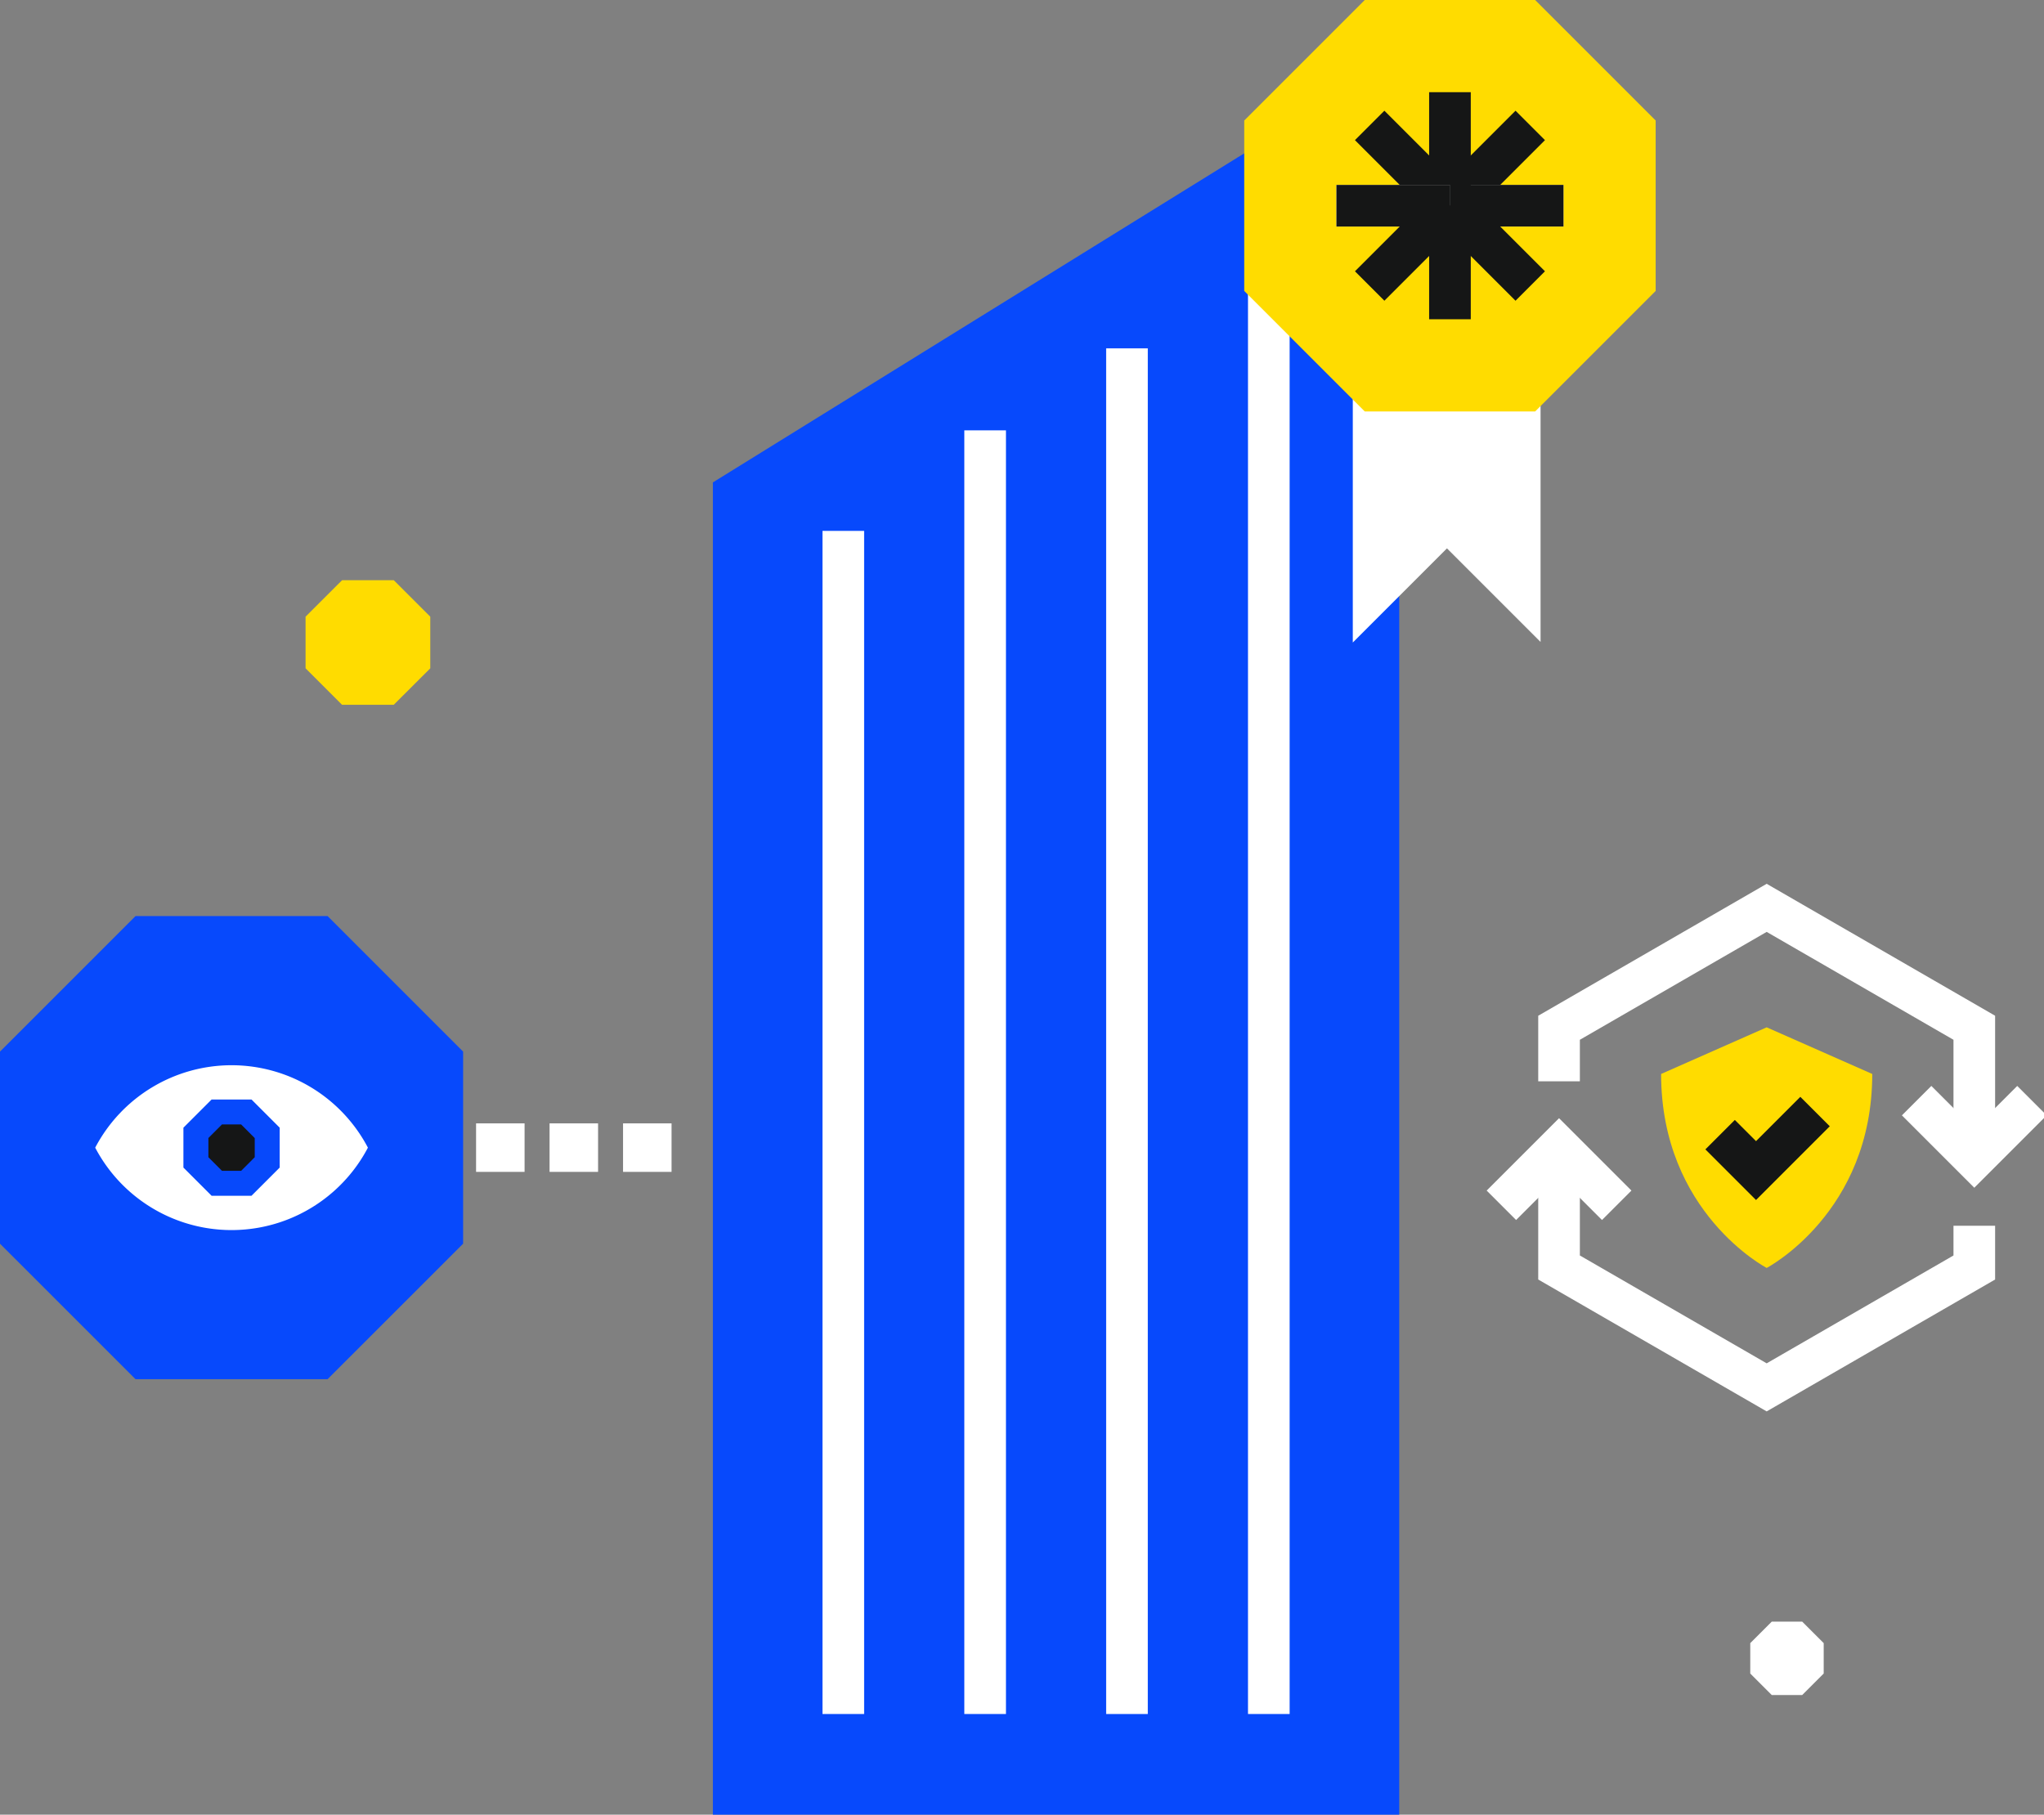
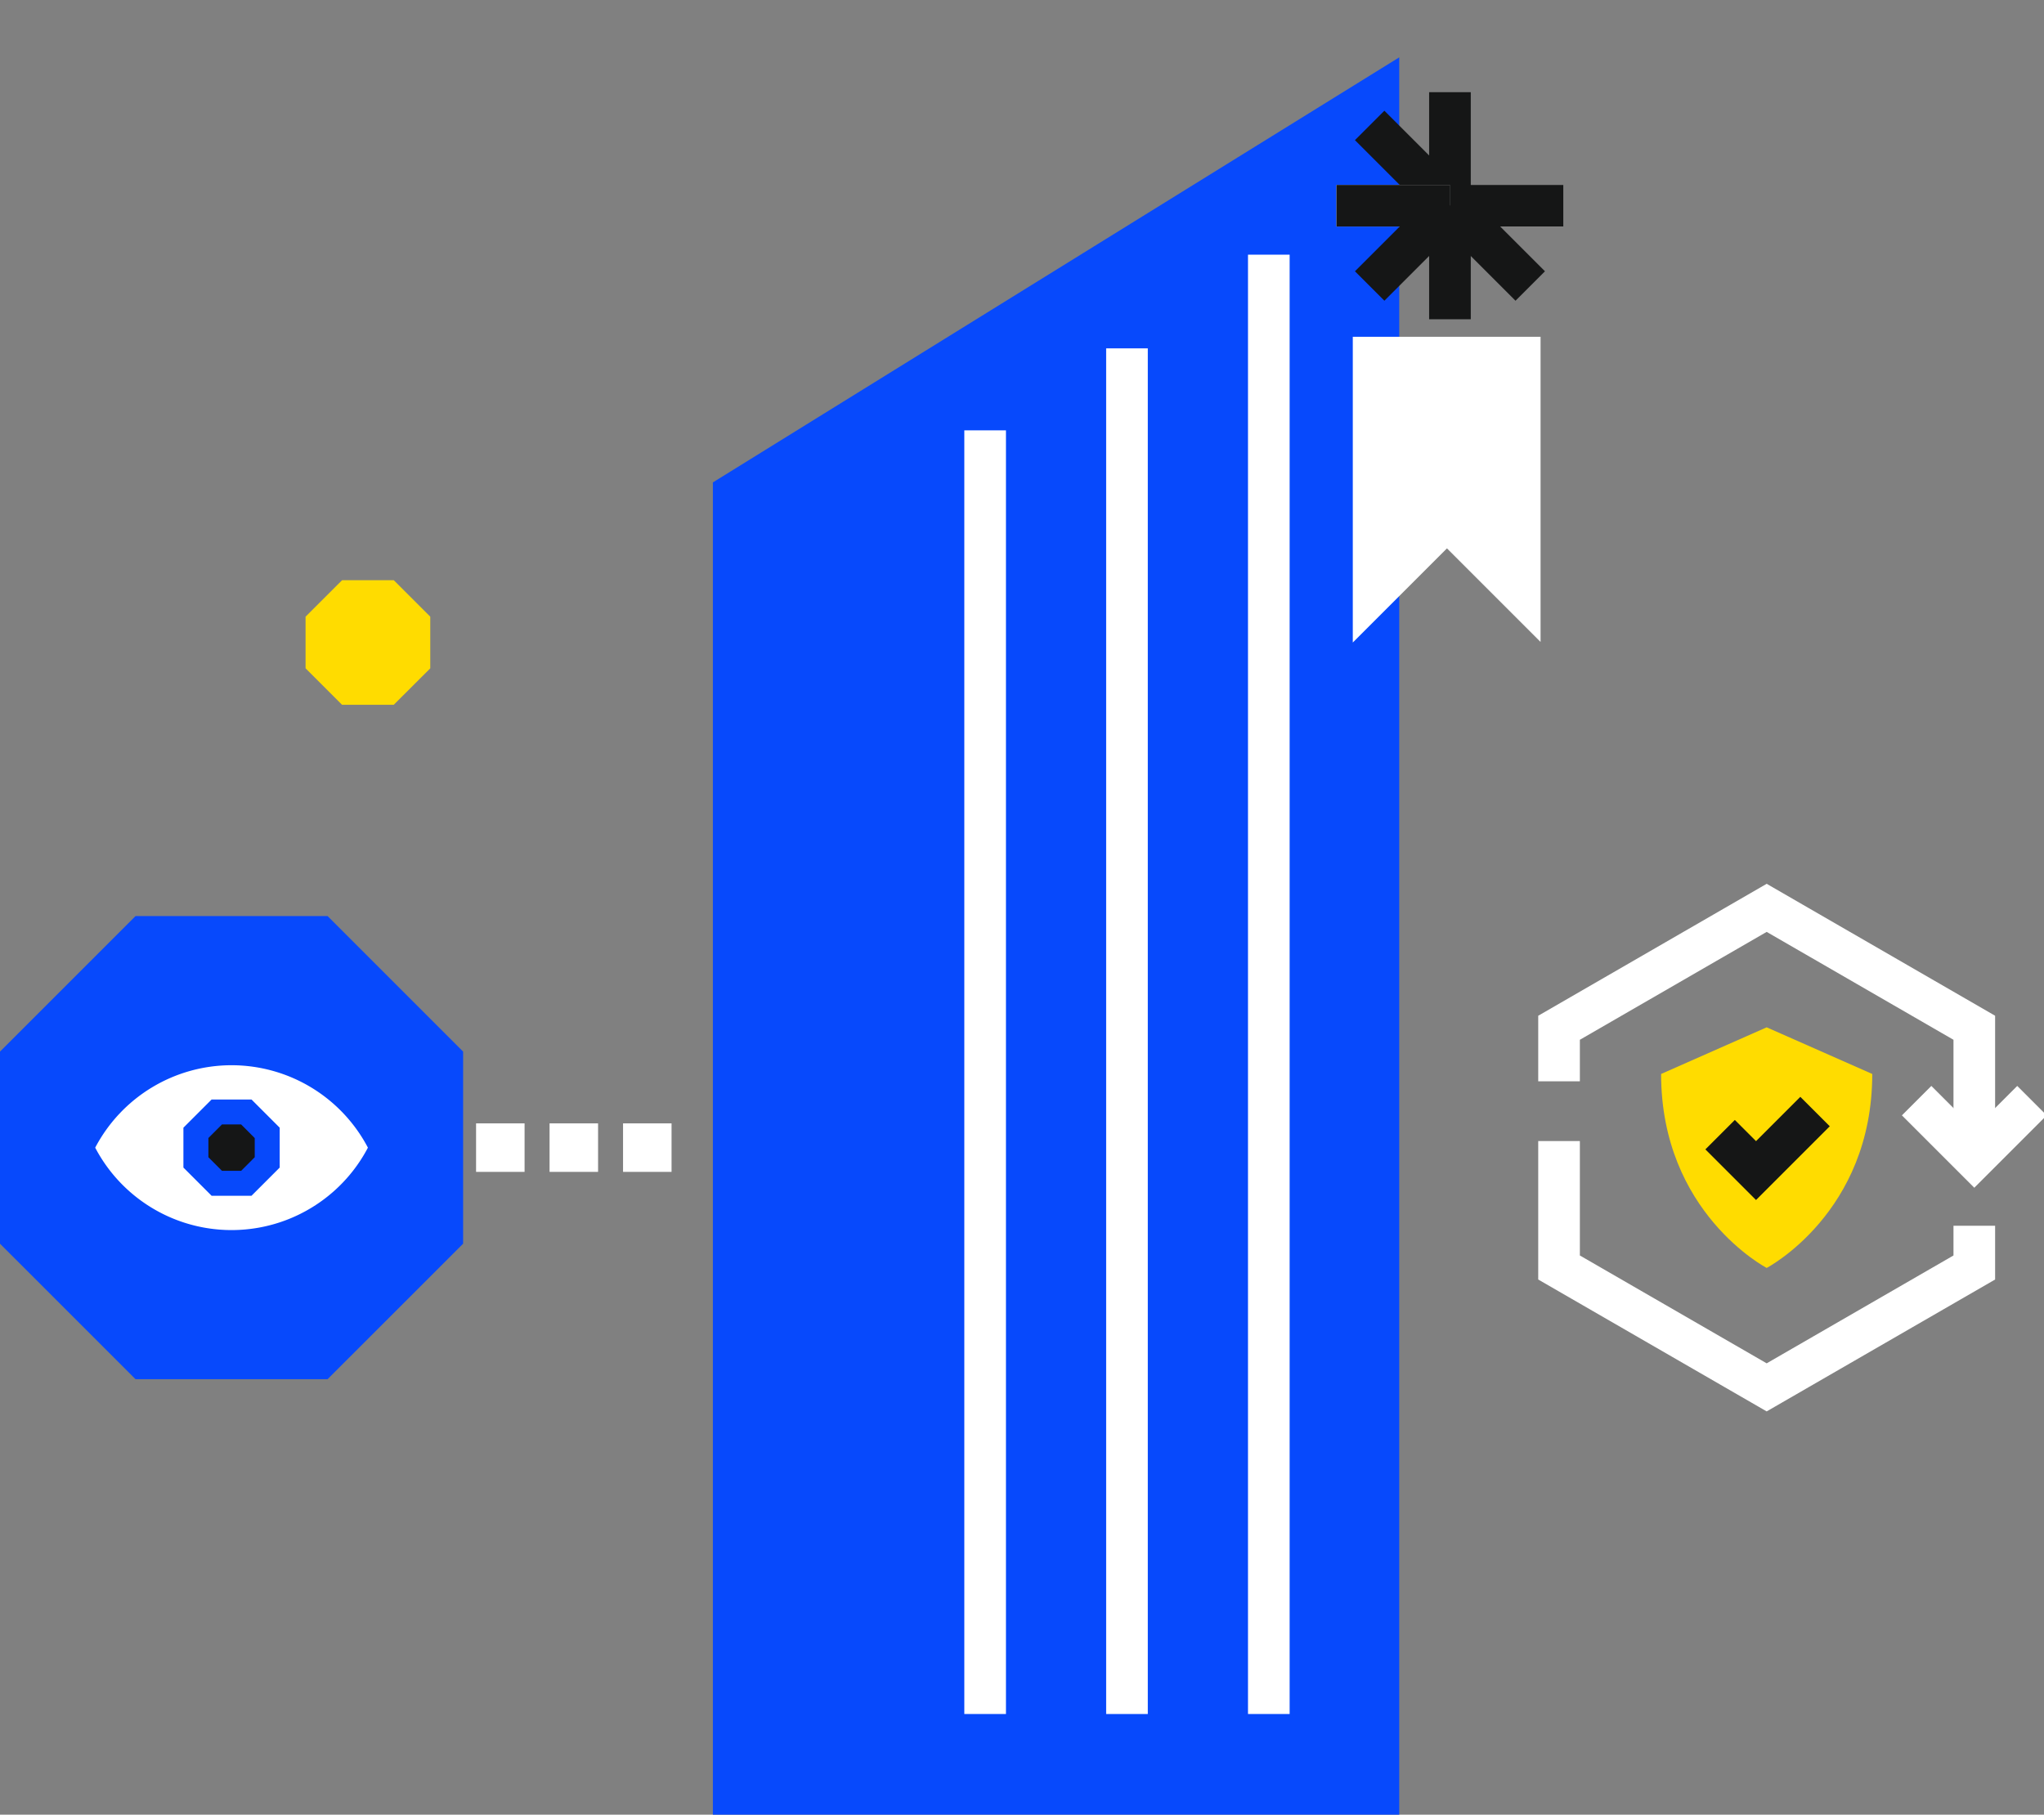
<svg xmlns="http://www.w3.org/2000/svg" width="245.45" height="217.92" viewBox="0 0 245.45 217.92">
  <rect x="0" y="0" width="245.45" height="217.92" fill="#808080" stroke="none" />
  <defs>
    <clipPath id="clip-path">
      <rect id="Rectangle_855" data-name="Rectangle 855" width="245.45" height="217.92" fill="none" />
    </clipPath>
  </defs>
  <g id="Group_1991" data-name="Group 1991" transform="translate(0 0.002)">
    <path id="Path_2397" data-name="Path 2397" d="M59.856,95.807V89.6L55.47,85.218h-6.2L44.881,89.6v6.2l4.386,4.386h6.2Z" transform="translate(-8.188 -15.548)" fill="#ffdc00" />
-     <path id="Path_2398" data-name="Path 2398" d="M257.082,240.775v3.652l2.583,2.583h3.652l2.583-2.583v-3.652l-2.583-2.583h-3.652Z" transform="translate(-46.904 -43.458)" fill="#fff" />
    <path id="Path_2399" data-name="Path 2399" d="M104.708,59.466V219.455H187.13V8.42Z" transform="translate(-19.104 -1.536)" fill="#0749fc" />
    <line id="Line_1254" data-name="Line 1254" y2="175.248" transform="translate(152.364 30.581)" fill="none" stroke="#fff" stroke-width="5" />
    <line id="Line_1255" data-name="Line 1255" y2="163.998" transform="translate(135.331 41.832)" fill="none" stroke="#fff" stroke-width="5" />
    <line id="Line_1256" data-name="Line 1256" y2="154.151" transform="translate(118.299 51.678)" fill="none" stroke="#fff" stroke-width="5" />
-     <line id="Line_1257" data-name="Line 1257" y2="142.078" transform="translate(101.267 63.751)" fill="none" stroke="#fff" stroke-width="5" />
    <path id="Path_2400" data-name="Path 2400" d="M198.7,49.469V86.183l11.308-11.309,11.24,11.24V49.469" transform="translate(-36.252 -9.026)" fill="#fff" />
-     <path id="Path_2401" data-name="Path 2401" d="M197.226,0,182.755,14.47V34.935l14.471,14.471h20.465l14.471-14.471V14.47L217.691,0Z" transform="translate(-33.343 0)" fill="#ffdc00" />
-     <line id="Line_1258" data-name="Line 1258" y1="9.641" x2="9.641" transform="translate(174.115 15.061)" fill="none" stroke="#151616" stroke-width="5" />
    <line id="Line_1259" data-name="Line 1259" x2="13.634" transform="translate(174.115 24.703)" fill="none" stroke="#fff" stroke-width="5" />
    <line id="Line_1260" data-name="Line 1260" y1="13.634" transform="translate(174.115 11.069)" fill="none" stroke="#151616" stroke-width="5" />
    <line id="Line_1261" data-name="Line 1261" x1="9.641" y1="9.641" transform="translate(164.474 15.061)" fill="none" stroke="#151616" stroke-width="5" />
    <line id="Line_1262" data-name="Line 1262" x1="13.634" transform="translate(160.481 24.703)" fill="none" stroke="#fff" stroke-width="5" />
    <line id="Line_1263" data-name="Line 1263" x1="9.641" y2="9.641" transform="translate(164.474 24.703)" fill="none" stroke="#151616" stroke-width="5" />
    <line id="Line_1264" data-name="Line 1264" x1="13.634" transform="translate(160.481 24.703)" fill="none" stroke="#151616" stroke-width="5" />
    <line id="Line_1265" data-name="Line 1265" y2="13.634" transform="translate(174.115 24.703)" fill="none" stroke="#151616" stroke-width="5" />
    <line id="Line_1266" data-name="Line 1266" x2="9.641" y2="9.641" transform="translate(174.115 24.703)" fill="none" stroke="#151616" stroke-width="5" />
    <line id="Line_1267" data-name="Line 1267" x2="13.634" transform="translate(174.115 24.703)" fill="none" stroke="#151616" stroke-linejoin="bevel" stroke-width="5" />
    <path id="Path_2402" data-name="Path 2402" d="M16.274,134.558,0,150.832V173.9L16.274,190.17H39.338L55.613,173.9V150.832L39.338,134.558Z" transform="translate(0 -24.55)" fill="#0749fc" />
    <path id="Path_2403" data-name="Path 2403" d="M34.177,157.326h-1.19l-.962.7-.367,1.132.367,1.131.962.7h1.19l.962-.7.368-1.131-.368-1.132Z" transform="translate(-5.776 -28.704)" fill="#0749fc" />
    <g id="Group_1990" data-name="Group 1990" transform="translate(0 -0.001)">
      <g id="Group_1989" data-name="Group 1989" clip-path="url(#clip-path)">
        <path id="Path_2460" data-name="Path 2460" d="M0,0H25.563" transform="translate(57.168 137.815)" fill="none" stroke="#fff" stroke-width="5.825" stroke-dasharray="5.825 3" />
        <path id="Path_2404" data-name="Path 2404" d="M30.357,156.466a18.5,18.5,0,0,0-16.374,9.9,18.494,18.494,0,0,0,32.748,0,18.5,18.5,0,0,0-16.374-9.9" transform="translate(-2.551 -28.546)" fill="#fff" />
        <path id="Path_2405" data-name="Path 2405" d="M35.116,161.5H30.326l-3.386,3.386v4.789l3.386,3.386h4.789l3.386-3.386v-4.789Z" transform="translate(-4.915 -29.464)" fill="#0749fb" />
        <path id="Path_2406" data-name="Path 2406" d="M34.543,165.165H32.238l-1.63,1.63V169.1l1.63,1.631h2.305l1.63-1.631V166.8Z" transform="translate(-5.584 -30.133)" fill="#151616" />
        <path id="Path_2407" data-name="Path 2407" d="M228.994,154.181V147.75l24.933-14.4,24.932,14.4v14.395" transform="translate(-41.779 -24.329)" fill="none" stroke="#fff" stroke-width="5" />
        <path id="Path_2408" data-name="Path 2408" d="M228.994,167.607v15.182l24.933,14.395,24.932-14.395v-5.016" transform="translate(-41.779 -30.579)" fill="none" stroke="#fff" stroke-width="5" />
-         <path id="Path_2409" data-name="Path 2409" d="M220.525,175.494l6.924-6.924,6.925,6.924" transform="translate(-40.234 -30.754)" fill="none" stroke="#fff" stroke-width="5" />
        <path id="Path_2410" data-name="Path 2410" d="M295.366,161.67l-6.924,6.924-6.925-6.924" transform="translate(-51.362 -29.496)" fill="none" stroke="#fff" stroke-width="5" />
        <path id="Path_2411" data-name="Path 2411" d="M256.662,150.9s-11.588,5.118-12.678,5.6c0,16.678,12.678,23.292,12.678,23.292s12.678-6.614,12.678-23.292c-1.09-.48-12.678-5.6-12.678-5.6" transform="translate(-44.514 -27.531)" fill="#ffdc00" />
        <path id="Path_2412" data-name="Path 2412" d="M252.652,166.046l4.313,4.313,7.088-7.088" transform="translate(-46.096 -29.788)" fill="none" stroke="#151616" stroke-width="5" />
      </g>
    </g>
  </g>
</svg>